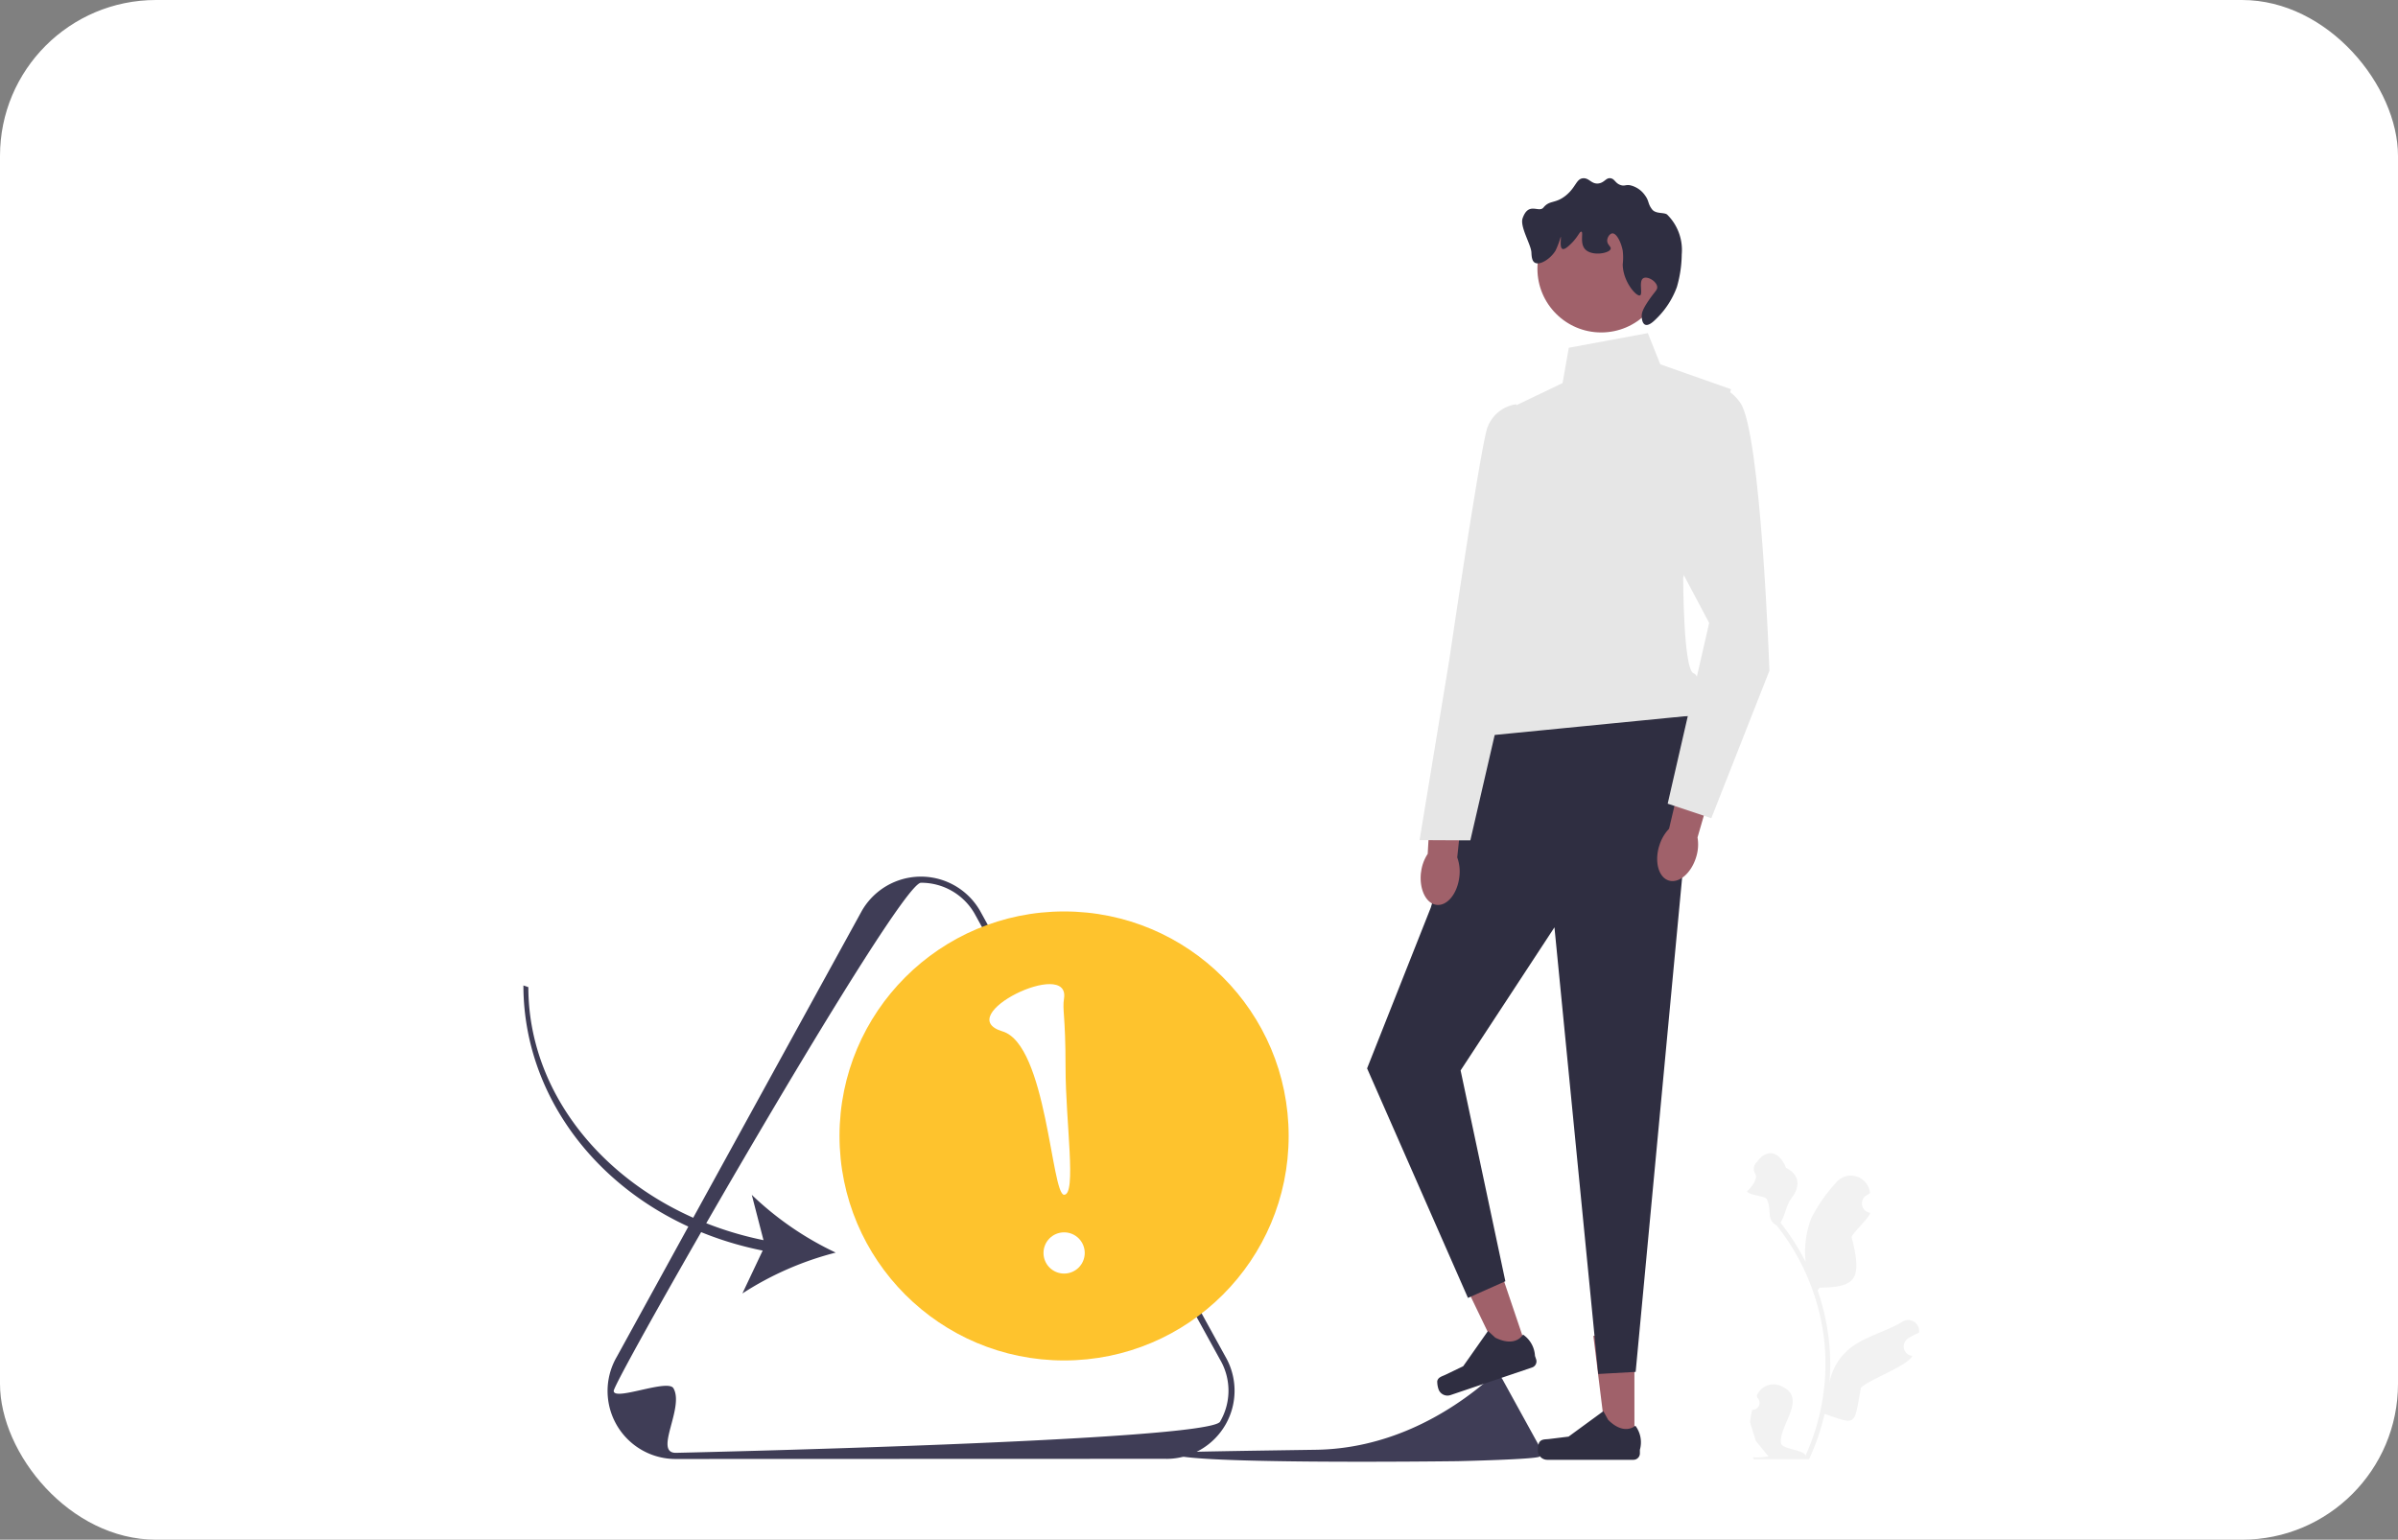
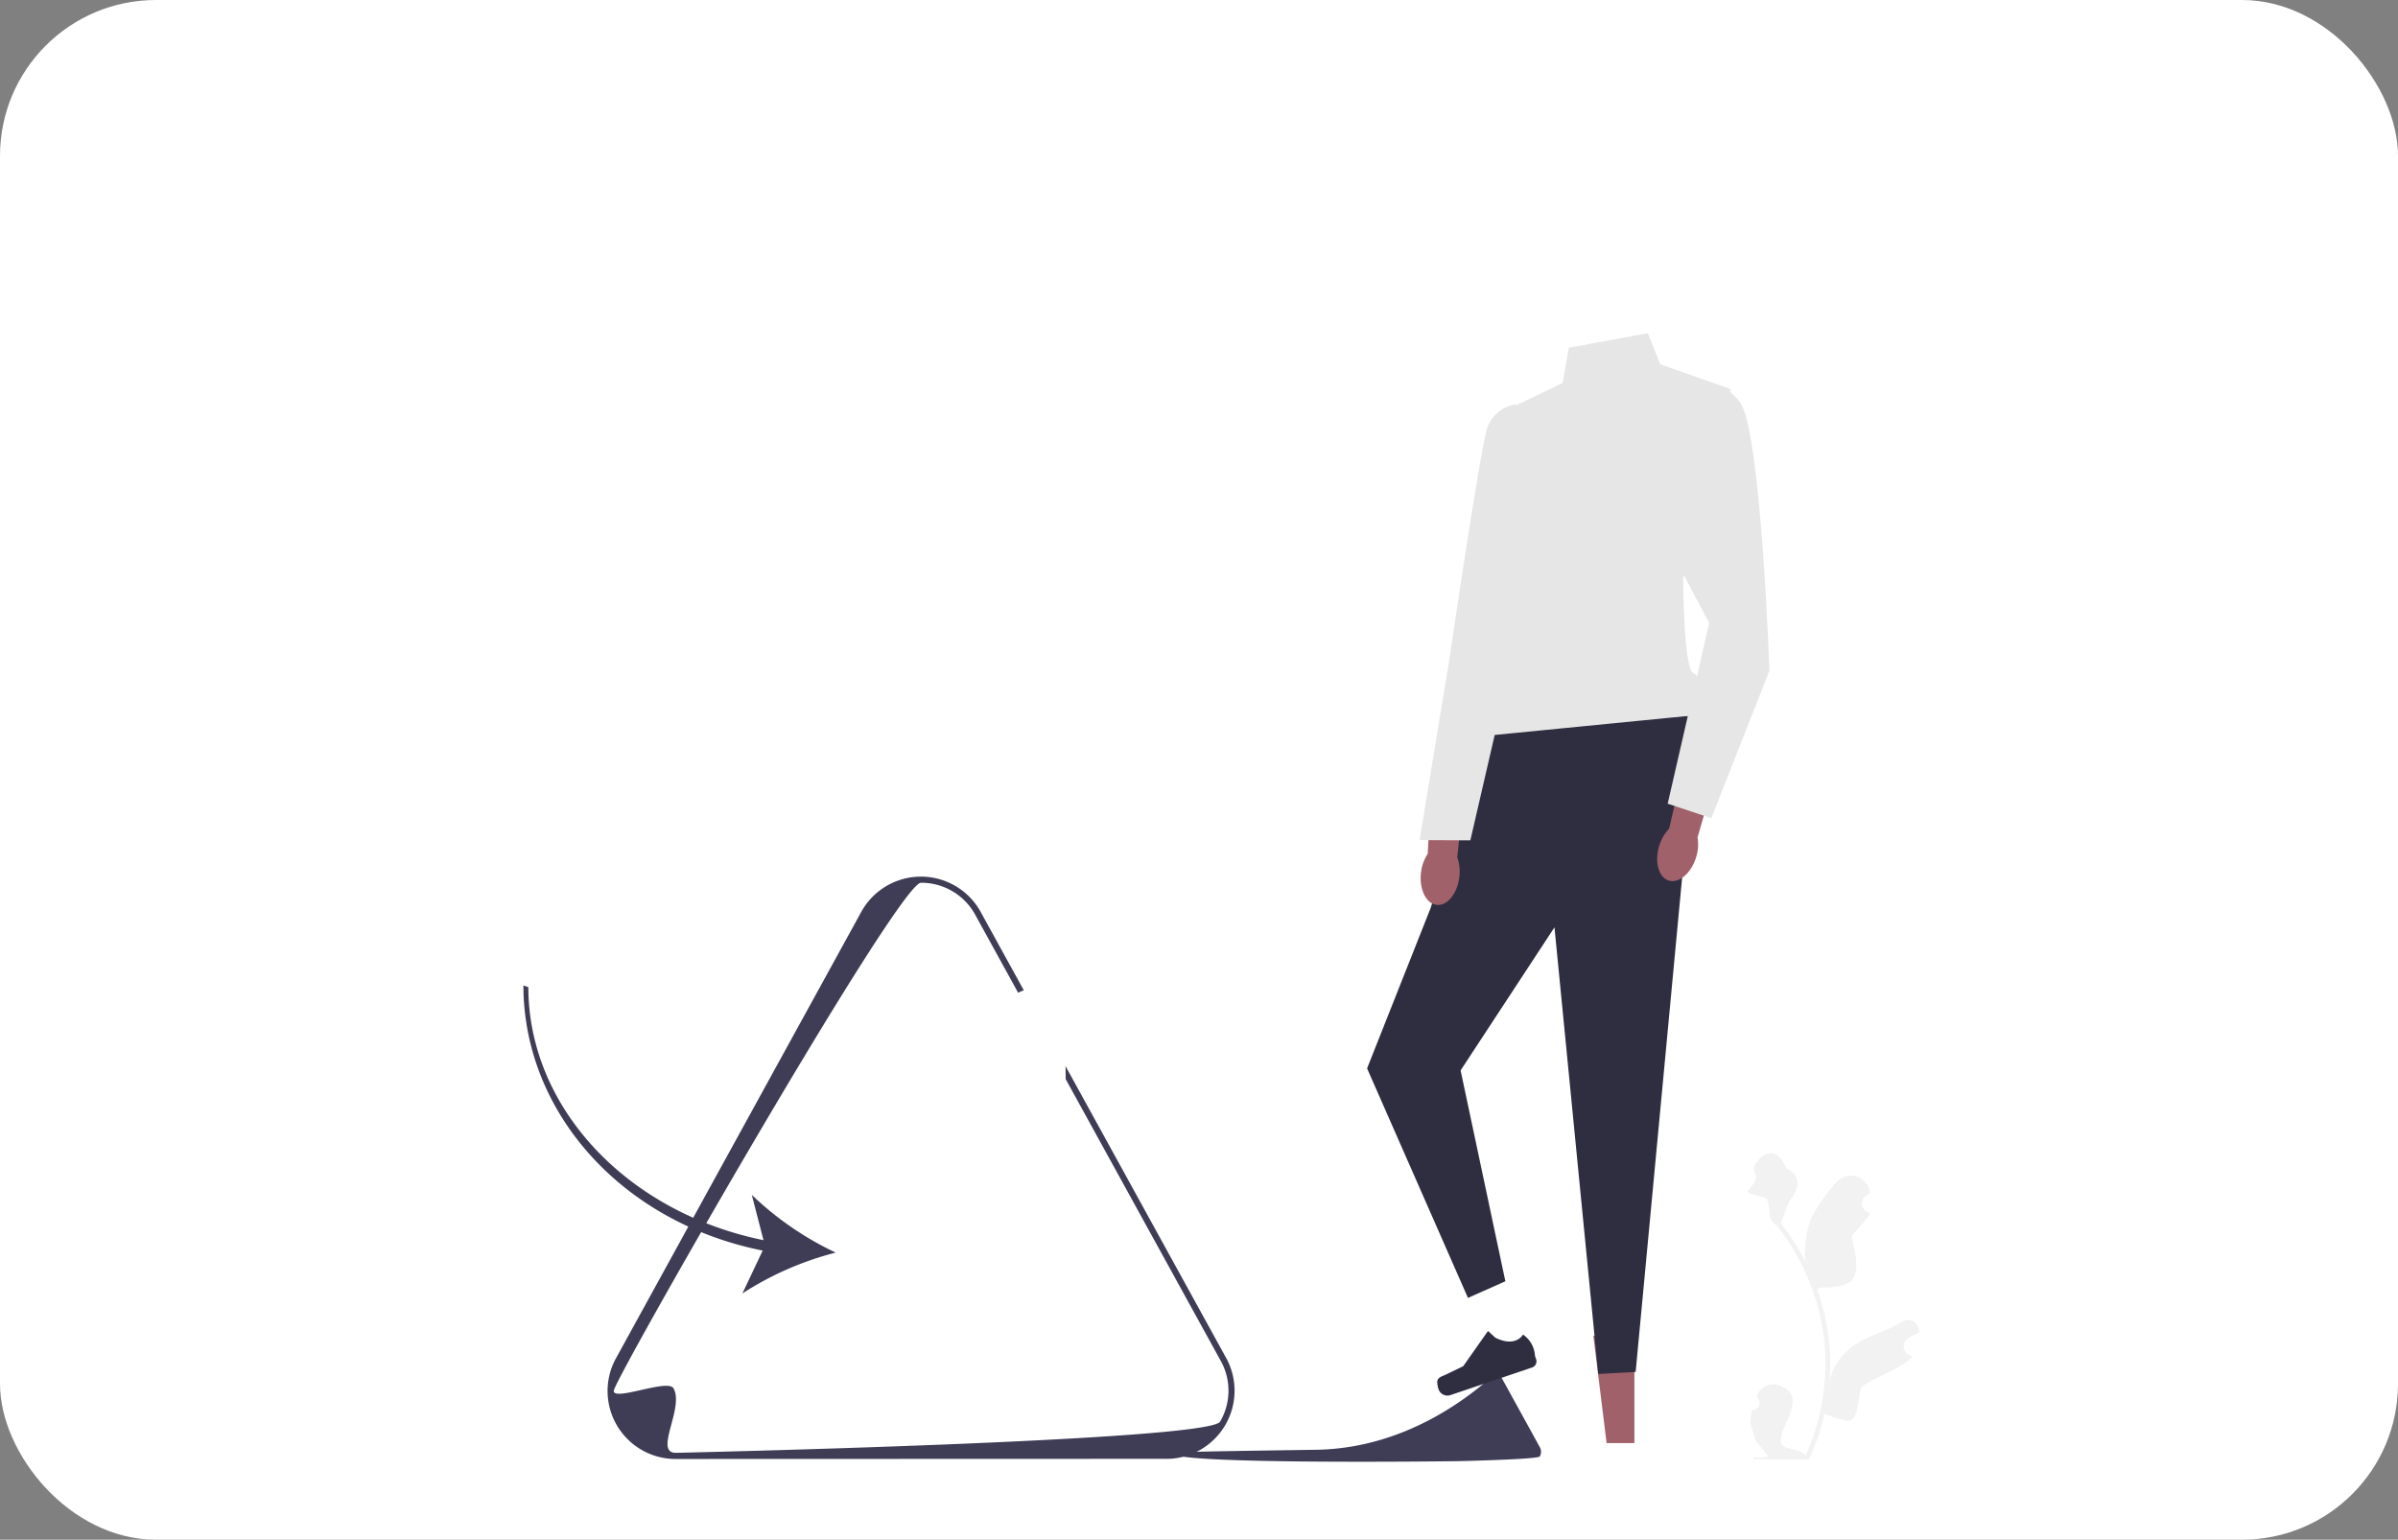
<svg xmlns="http://www.w3.org/2000/svg" width="246" height="158" viewBox="0 0 246 158">
  <rect x="0" y="0" width="246" height="158" fill="#808080" stroke="none" />
  <g id="Group_2966" data-name="Group 2966" transform="translate(-1038 -2374)">
    <rect id="Rectangle_237" data-name="Rectangle 237" width="246" height="158" rx="16" transform="translate(1038 2374)" fill="#fff" />
    <g id="undraw_warning_re_eoyh" transform="translate(1078.211 2392.285)">
      <path id="Path_5445" data-name="Path 5445" d="M441.019,343.379a.716.716,0,0,0,.519-1.241l-.049-.2.019-.047a1.834,1.834,0,0,1,2.389-.983c2.939,1.215-.164,4.008.069,5.9.082.652,2.637.688,2.492,1.328a22.811,22.811,0,0,0,2.072-9.475,22.019,22.019,0,0,0-.137-2.456q-.113-1-.315-1.991a23.076,23.076,0,0,0-4.579-9.778c-1.093-.6-.426-1.531-.977-2.649-.2-.4-1.962-.413-2.036-.855.079.01,1.22-1.174.843-1.76a.971.971,0,0,1,.148-1.206,1.016,1.016,0,0,0,.088-.1c.941-1.276,2.238-1.054,2.915.68,1.446.729,1.461,1.94.574,3.1-.564.741-.641,1.743-1.137,2.536.051.065.1.128.155.194a23.221,23.221,0,0,1,2.425,3.839,9.655,9.655,0,0,1,.575-4.485,16.36,16.36,0,0,1,2.515-3.628,1.972,1.972,0,0,1,3.51,1l.005.051q-.2.115-.4.243a.971.971,0,0,0,.393,1.768l.02,0c-.049.487-1.778,2.022-1.9,2.5,1.169,4.516.294,5.112-3.3,5.187l-.189.269a23.726,23.726,0,0,1,1.226,5.856,22.486,22.486,0,0,1-.015,3.63l.006-.043a5.941,5.941,0,0,1,2.027-3.431c1.56-1.283,3.765-1.756,5.449-2.787a1.115,1.115,0,0,1,1.708,1.084l-.007.045a6.523,6.523,0,0,0-.732.353q-.2.115-.4.243a.971.971,0,0,0,.393,1.767l.02,0,.041.006c-.43,1.021-4.524,2.462-5.274,3.28-.729,3.944-.371,3.827-3.727,2.679h0a23.7,23.7,0,0,1-1.59,4.648l-5.687,0c-.02-.063-.039-.128-.057-.192a6.463,6.463,0,0,0,1.574-.094c-.422-.518-.844-1.039-1.266-1.557a.353.353,0,0,1-.027-.031l-.006-.008-.586-1.927a9.72,9.72,0,0,1,.224-1.269h0Z" transform="translate(-301.475 -216.995)" fill="#f2f2f2" />
      <path id="Path_5446" data-name="Path 5446" d="M127.414,286.851l-50.322.017a6.978,6.978,0,0,1-6.06-10.488l25.145-45.775a6.993,6.993,0,0,1,12.113,0l25.18,45.764a6.993,6.993,0,0,1-6.056,10.486h0Zm-56.7-6.974c0,1.093,5.553-1.262,6.128-.267,1.151,1.991-2.054,6.628.246,6.627,0,0,54.681-1.208,55.831-3.2a6.3,6.3,0,0,0,0-6.362l-25.18-45.764a6.3,6.3,0,0,0-5.507-3.173c-2.3,0-31.515,51.046-31.515,52.139Z" transform="translate(-47.968 -155.436)" fill="#3f3d56" />
      <path id="Path_5447" data-name="Path 5447" d="M253.494,397.05c-.631,1.263,28.912.875,29.261.874,0,0,8.3-.183,8.478-.486a.956.956,0,0,0,0-.966l-3.824-6.949a.956.956,0,0,0-.836-.482.121.121,0,0,0-.064.038c-5.1,4.558-11.387,7.572-18.227,7.673-7.273.108-14.748.218-14.788.3Z" transform="translate(-173.488 -266.266)" fill="#3f3d56" />
      <g id="Group_2850" data-name="Group 2850" transform="translate(117.543 118.792)">
        <path id="Path_5449" data-name="Path 5449" d="M394.734,387.428H391.88l-1.362-11.009h4.213Z" transform="translate(-384.819 -376.418)" fill="#a0616a" />
-         <path id="Path_5450" data-name="Path 5450" d="M372.6,404.122h0a2.45,2.45,0,0,0-.135.807h0a.969.969,0,0,0,.969.968l8.84,0a.661.661,0,0,0,.661-.661v-.368a2.825,2.825,0,0,0-.464-2.469s-1.119,1.068-2.791-.6l-.493-.893-3.568,2.611-1.978.244c-.433.053-.817-.008-1.039.367Z" transform="translate(-372.46 -393.173)" fill="#2f2e41" />
      </g>
      <g id="Group_2851" data-name="Group 2851" transform="translate(107.222 109.957)">
-         <path id="Path_5451" data-name="Path 5451" d="M352.889,358.85l-2.7.915-4.816-9.993,3.991-1.35Z" transform="translate(-343.598 -348.421)" fill="#a0616a" />
        <path id="Path_5452" data-name="Path 5452" d="M339.763,380.013h0a2.451,2.451,0,0,0,.13.808h0a.969.969,0,0,0,1.228.607l8.373-2.834a.661.661,0,0,0,.414-.838l-.118-.349a2.826,2.826,0,0,0-1.23-2.191s-.718,1.37-2.837.322l-.753-.688-2.544,3.617-1.8.865c-.393.189-.776.254-.867.681Z" transform="translate(-339.756 -366.51)" fill="#2f2e41" />
      </g>
      <path id="Path_5453" data-name="Path 5453" d="M329.044,176.069,323.508,194.4,316.972,210.9l10.348,23.553,3.837-1.707-4.591-21.637,9.628-14.682,4.493,45.833,3.837-.215,5.2-55.323.742-12.045Z" transform="translate(-216.94 -119.551)" fill="#2f2e41" />
      <path id="Path_5454" data-name="Path 5454" d="M368.384,50.385l-8.1,1.5-.638,3.624-4.9,2.347L352.194,84.5s-4.262,5.544-.85,7.249l21.744-2.139s1.065-3.942,0-4.316-1.069-9.789-1.069-9.789l4.9-19.366-7.249-2.556-1.28-3.2Z" transform="translate(-239.559 -34.484)" fill="#e6e6e6" />
-       <circle id="Ellipse_176" data-name="Ellipse 176" cx="6.541" cy="6.541" r="6.541" transform="translate(117.506 2.748)" fill="#a0616a" />
-       <path id="Path_5455" data-name="Path 5455" d="M379.808,10.26c-.522.286-.027,1.65-.353,1.768-.377.136-1.752-1.429-1.769-3.182a5.947,5.947,0,0,0,0-1.414c-.154-.823-.625-1.793-1.061-1.768-.259.015-.511.381-.53.707-.026.457.418.637.354.884-.122.469-1.988.793-2.652,0-.521-.621-.121-1.712-.354-1.768-.172-.041-.356.559-1.06,1.238-.265.256-.66.636-.884.531-.323-.152-.088-1.223-.177-1.237a8.734,8.734,0,0,1-.53,1.415c-.527.865-1.614,1.532-2.121,1.238-.311-.18-.335-.68-.354-1.061-.039-.8-1.2-2.643-.9-3.5.613-1.744,1.663-.515,2.138-1.1.643-.788,1.22-.364,2.3-1.238C372.9.923,372.911.065,373.616.009c.635-.051.861.627,1.591.53.619-.082.753-.607,1.237-.531.443.07.472.533,1.061.707.376.111.458-.05.884,0a2.543,2.543,0,0,1,1.591,1.06c.429.582.263.828.708,1.414.384.506,1.234.291,1.553.543a5.111,5.111,0,0,1,1.5,4.08,12.446,12.446,0,0,1-.5,3.356,8.691,8.691,0,0,1-2.193,3.334c-.184.18-.7.684-1.061.531-.343-.145-.353-.8-.354-.884,0-.3.077-.663.707-1.591.661-.975.924-1.086.883-1.415-.071-.58-1-1.111-1.415-.883h0Z" transform="translate(-251.429 0)" fill="#2f2e41" />
      <g id="Group_2852" data-name="Group 2852" transform="translate(105.417 23.195)">
        <path id="Path_5456" data-name="Path 5456" d="M334.419,206.08c-.2,1.7.511,3.192,1.6,3.322s2.13-1.148,2.333-2.853a4.3,4.3,0,0,0-.214-2.018l.772-7.235-3.4-.29-.4,7.163a4.3,4.3,0,0,0-.684,1.911Z" transform="translate(-334.275 -158.028)" fill="#a0616a" />
        <path id="Path_5457" data-name="Path 5457" d="M343.963,73.5a3.686,3.686,0,0,0-2.93,2.3c-.62,1.212-3.939,23.867-3.939,23.867l-3.057,18.559,5.208.026,4.058-17.576,3.414-10.194Z" transform="translate(-334.036 -73.498)" fill="#e6e6e6" />
      </g>
      <path id="Path_5458" data-name="Path 5458" d="M411.485,198.165c-.5,1.643-.055,3.232.99,3.55s2.3-.757,2.8-2.4a4.3,4.3,0,0,0,.142-2.025l2.026-6.989-3.3-.881-1.647,6.983a4.3,4.3,0,0,0-1.007,1.762h0Z" transform="translate(-281.487 -129.642)" fill="#a0616a" />
      <path id="Path_5459" data-name="Path 5459" d="M410.477,68.314s2.558-1.92,4.69,1.064,2.994,27.5,2.994,27.5L412.2,112.016l-4.477-1.491,4.257-18.548L404.512,77.91l5.966-9.6Z" transform="translate(-276.854 -46.339)" fill="#e6e6e6" />
      <g id="Group_2854" data-name="Group 2854" transform="translate(45.911 75.245)">
-         <circle id="Ellipse_177" data-name="Ellipse 177" cx="23.038" cy="23.038" r="23.038" fill="#fec32d" />
        <g id="Group_2853" data-name="Group 2853" transform="translate(15.377 7.457)">
          <circle id="Ellipse_178" data-name="Ellipse 178" cx="2.115" cy="2.115" r="2.115" transform="translate(5.549 25.473)" fill="#fff" />
          <path id="Path_5460" data-name="Path 5460" d="M201.861,263.518c-.194,1.291.154,1.561.156,7.128s1.157,13.029-.149,13.03-1.783-15.4-6.317-16.765c-5.331-1.6,6.939-7.572,6.31-3.393Z" transform="translate(-194.205 -262.06)" fill="#fff" />
        </g>
      </g>
      <path id="Path_5461" data-name="Path 5461" d="M67.27,289.7l-2.081,4.4a32.293,32.293,0,0,1,9.574-4.193,32.267,32.267,0,0,1-8.61-5.924l1.2,4.647C53.314,285.768,43.235,275,43.231,262.667l-.507-.174C42.728,275.375,52.668,286.78,67.27,289.7Z" transform="translate(-29.241 -179.654)" fill="#3f3d56" />
    </g>
  </g>
</svg>